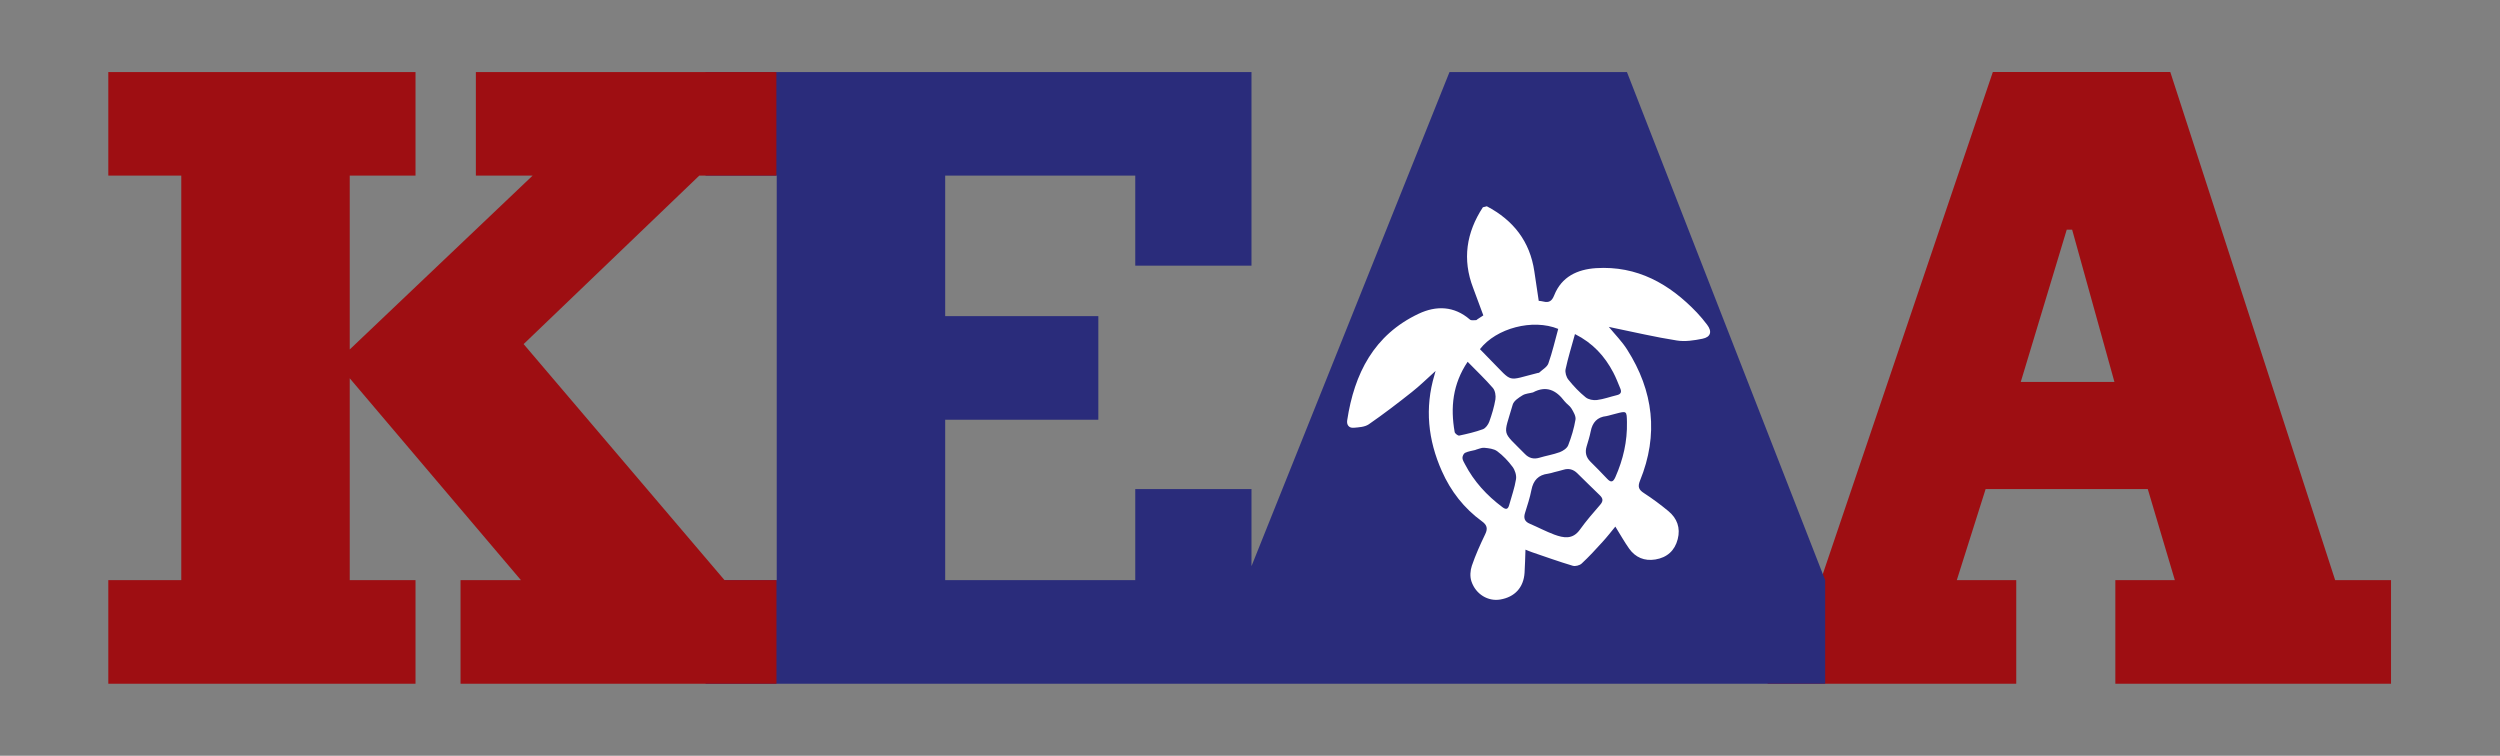
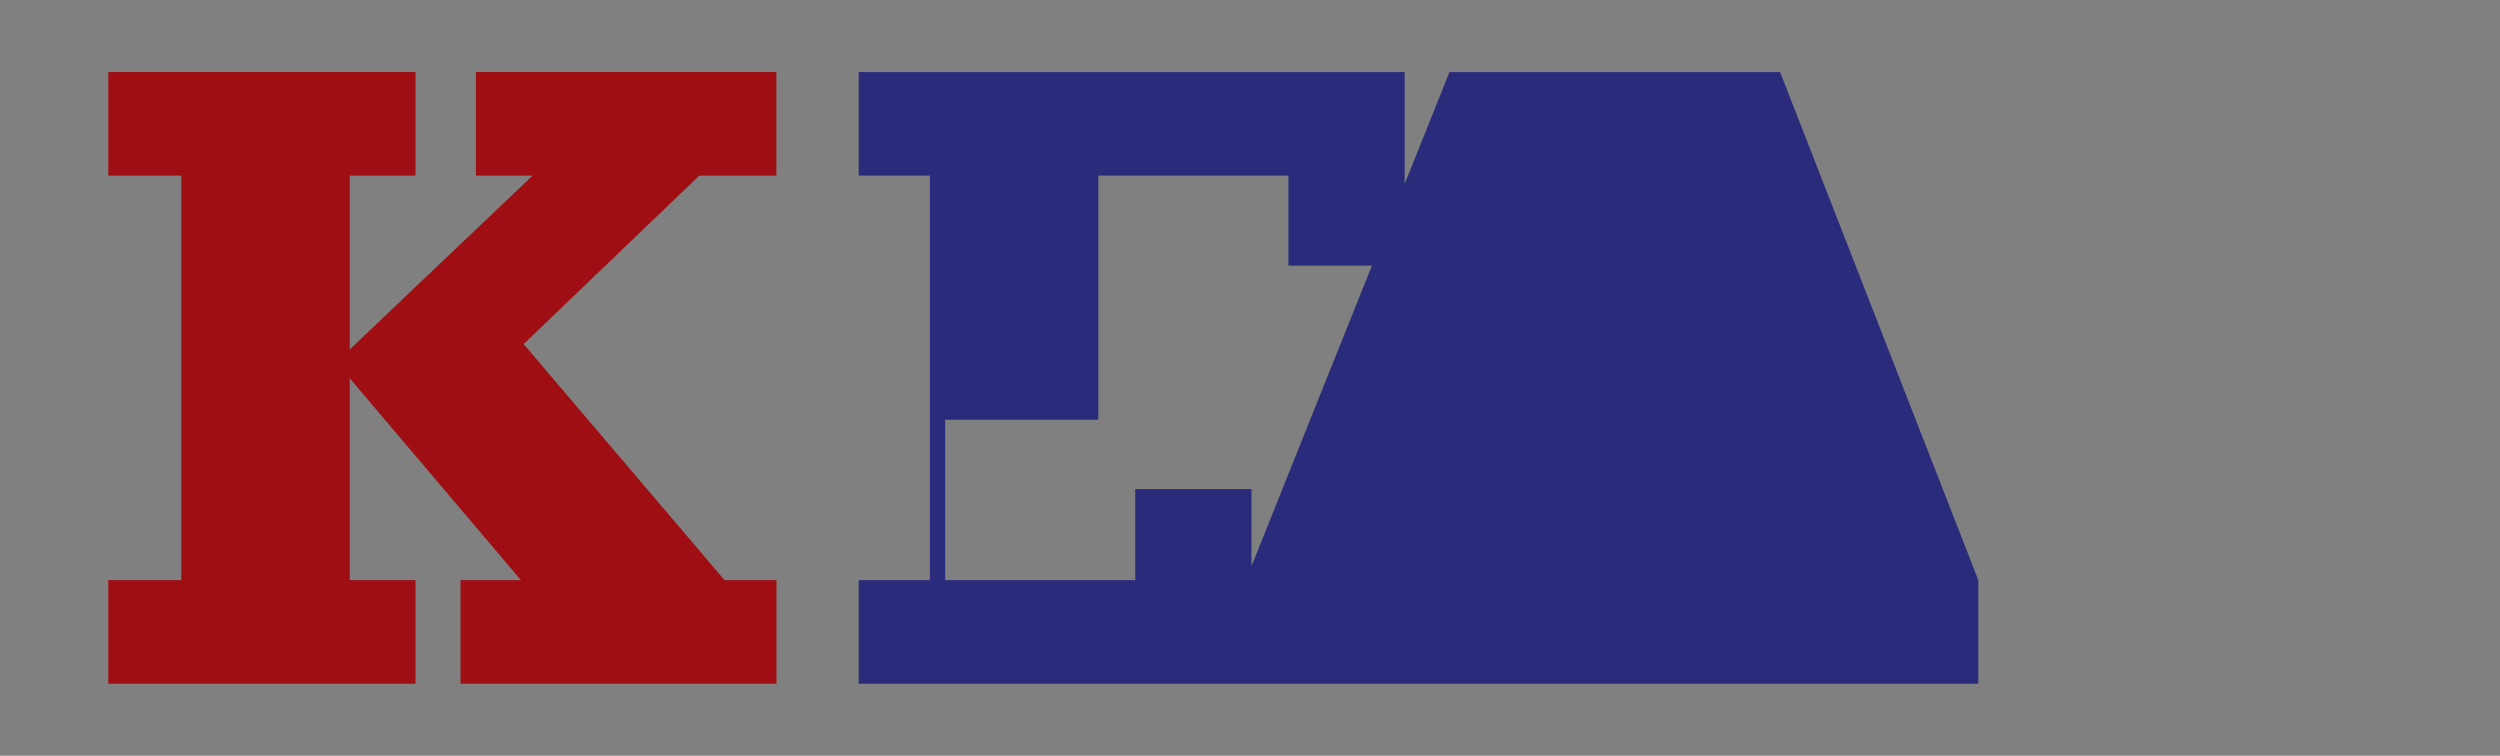
<svg xmlns="http://www.w3.org/2000/svg" width="100%" height="100%" viewBox="0 0 2481 750" version="1.1" xml:space="preserve" style="fill-rule:evenodd;clip-rule:evenodd;stroke-linejoin:round;stroke-miterlimit:2;">
  <rect x="0" y="0" width="2481" height="750" fill="#808080" stroke="none" />
  <g>
-     <path d="M2317.4,575.698l55.45,-0l0,102.812l-273.583,0l-0,-102.812l59.037,-0l-26.846,-90.325l-160.933,-0l-28.583,90.325l58.979,-0l-0,102.812l-246.733,0l-0,-102.812l52.737,-0l170.758,-504.213l176.117,0l163.6,504.213Zm-311.983,-196.696l92.933,0l-41.958,-151.079l-5.363,-0l-45.612,151.079Z" style="fill:#9e0e12;fill-rule:nonzero;" />
-     <path d="M1614.57,71.49l-176.084,-0l-196.504,490.35l0,-76.463l-115.35,0l0,90.321l-188.625,-0l0,-159.15l151.979,-0l0,-102.8l-151.979,-0l0,-139.458l188.625,-0l0,89.37l115.35,0l0,-192.17l-541.766,-0l-0,102.8l70.608,-0l-0,401.408l-70.608,-0l-0,102.812l1111.08,0l-0,-102.812l-196.725,-504.208Z" style="fill:#2a2c7b;fill-rule:nonzero;" />
-     <path d="M1475.55,204.719c26.283,13.837 42.788,34.825 47.138,64.704c1.408,9.575 2.854,19.204 4.345,29.129c1.509,0.196 3.038,0.263 4.534,0.692c5.633,1.391 8.5,-0.363 10.829,-6.204c7.321,-18.492 23.046,-25.713 41.437,-26.93c40.85,-2.595 72.971,15.534 100.242,44.163c3.596,3.762 6.888,7.846 10.054,11.971c5.15,6.737 3.692,12.296 -4.671,13.933c-8.287,1.663 -17.216,3.067 -25.383,1.729c-21.204,-3.316 -42.167,-8.246 -63.196,-12.566c-1.304,-0.238 -2.604,-0.588 -4.308,-0.95c6.271,7.65 13.104,14.495 18.167,22.483c26.208,41.092 31.375,84.583 12.825,130.087c-2.509,6.163 -1.292,9.096 4.02,12.475c8.342,5.413 16.363,11.375 24.034,17.717c8.766,7.204 12.237,16.767 9.354,27.908c-2.913,11.38 -10.529,18.242 -22.2,20.175c-10.846,1.759 -19.738,-1.97 -26.046,-10.82c-4.804,-6.796 -8.833,-14.113 -13.662,-21.821c-4.405,5.354 -8.35,10.475 -12.713,15.191c-6.683,7.392 -13.454,14.75 -20.729,21.505c-1.992,1.825 -6.275,2.945 -8.813,2.179c-13.441,-3.992 -26.62,-8.734 -39.933,-13.267c-2.054,-0.671 -4.092,-1.558 -7,-2.733c-0.279,8.137 -0.458,15.462 -0.9,22.812c-0.896,14.7 -9.679,24.288 -24.237,26.7c-11.896,1.996 -24.163,-5.112 -28.48,-17.991c-1.625,-4.671 -1.204,-10.83 0.405,-15.546c3.645,-10.729 8.329,-21.088 13.262,-31.321c2.804,-5.729 1.692,-9.208 -3.321,-12.821c-17.771,-12.95 -30.846,-29.775 -39.712,-49.8c-13.742,-30.817 -17.067,-62.596 -7.359,-95.292c0.246,-0.816 0.455,-1.662 1.142,-4.083c-8.592,7.7 -15.729,14.813 -23.608,20.983c-13.954,11.075 -28.096,21.88 -42.746,32.005c-3.946,2.675 -9.808,2.97 -14.9,3.4c-4.746,0.408 -7.167,-2.875 -6.467,-7.4c7.054,-46.413 26.559,-84.8 70.917,-105.755c17.383,-8.212 35.204,-7.845 50.921,5.813c1.291,1.121 4.079,0.467 6.179,0.533c0.371,0 0.721,-0.533 1.092,-0.779c1.85,-1.183 3.733,-2.458 5.987,-3.937c-3.392,-9.109 -6.658,-18.205 -10.096,-27.221c-10.925,-28.396 -6.766,-54.959 9.65,-80.071c1.317,-0.346 2.621,-0.692 3.946,-0.979Zm66.708,263.9c-1.966,0.521 -3.925,1.225 -5.945,1.471c-9.6,1.175 -14.667,6.587 -16.517,16.108c-1.492,7.704 -3.996,15.233 -6.35,22.812c-1.65,5.184 -0.404,8.646 4.758,10.759c8.146,3.508 15.988,7.654 24.263,10.771c9.171,3.354 18.2,5.175 25.416,-4.88c6.146,-8.591 13.134,-16.683 20.075,-24.645c3.242,-3.734 3.038,-6.321 -0.446,-9.638c-7.55,-7.146 -14.812,-14.587 -22.316,-21.817c-3.829,-3.712 -8.371,-5.058 -13.717,-3.354c-3.016,0.95 -6.137,1.584 -9.221,2.413Zm-20.916,-79.184c-3.534,0.959 -7.488,1.063 -10.421,2.913c-3.767,2.308 -8.592,5.433 -9.683,9.129c-9.388,32.617 -11.438,25.033 12.05,49.017c3.97,4.125 8.654,5.454 14.27,3.8c6.742,-2.029 13.771,-3.142 20.338,-5.554c3.287,-1.234 7.242,-3.88 8.396,-6.875c3.212,-8.246 5.754,-16.784 7.229,-25.413c0.571,-3.408 -1.983,-7.675 -4,-11.046c-1.671,-2.783 -4.917,-4.654 -6.975,-7.329c-8.242,-10.925 -18.042,-15.708 -31.204,-8.642Zm25.033,-63.045c-25.392,-10.305 -61.5,-0.73 -77.687,20.112c3.566,3.654 7.166,7.417 10.804,11.1c22.679,22.854 15.075,20.375 46.641,12.513c0.467,-0.067 1.03,-0.013 1.317,-0.284c3.179,-3.021 7.842,-5.475 9.146,-9.141c3.933,-11.063 6.55,-22.58 9.779,-34.3Zm-89.9,32.641c-14.875,22.171 -17.158,45.375 -12.867,69.713c0.259,1.475 3.242,3.766 4.529,3.533c7.963,-1.712 15.946,-3.533 23.542,-6.329c2.692,-1.029 5.204,-4.55 6.263,-7.438c2.579,-7.22 4.846,-14.645 6.104,-22.162c0.566,-3.579 -0.217,-8.654 -2.488,-11.296c-7.595,-8.796 -16.125,-16.833 -25.083,-26.021Zm106.521,-27.491c-3.329,12.22 -6.858,23.42 -9.296,34.804c-0.708,3.262 0.683,7.883 2.825,10.508c5.083,6.363 10.754,12.325 17.063,17.433c2.72,2.234 7.57,3.163 11.208,2.7c6.696,-0.829 13.187,-3.262 19.783,-4.833c3.792,-0.858 4.946,-2.979 3.488,-6.425c-2.259,-5.412 -4.338,-10.971 -7.075,-16.125c-8.492,-16.15 -20.242,-29.158 -37.996,-38.062Zm35.896,80.216c-1.563,0.35 -3.071,0.959 -4.634,1.175c-9.183,0.938 -13.945,6.321 -15.654,15.171c-1,5.113 -2.608,10.054 -4.083,15.071c-1.688,5.746 -0.504,10.683 3.725,14.887c5.604,5.646 11.229,11.2 16.642,17.03c3.841,4.058 5.933,3.462 8.208,-1.592c7.725,-17.467 11.929,-35.55 11.483,-54.663c-0.216,-11.083 -0.179,-11.137 -11.083,-8.283c-1.538,0.417 -3.071,0.788 -4.604,1.204Zm-134.525,34.629l-0,0.121c-3.517,0.879 -7.225,1.346 -10.479,2.909c-1.392,0.679 -2.617,3.383 -2.55,5.091c0.091,2.075 1.495,4.229 2.52,6.225c8.921,17.146 21.692,30.992 37.1,42.538c3.705,2.808 5.6,2.154 6.767,-2.138c2.346,-8.525 5.404,-16.941 6.767,-25.579c0.621,-3.883 -1.029,-9.058 -3.479,-12.292c-4.28,-5.766 -9.409,-11.166 -15.146,-15.433c-3.371,-2.504 -8.513,-3.033 -12.975,-3.442c-2.738,-0.229 -5.7,1.3 -8.525,2Z" style="fill:#fff;" />
+     <path d="M1614.57,71.49l-176.084,-0l-196.504,490.35l0,-76.463l-115.35,0l0,90.321l-188.625,-0l0,-159.15l151.979,-0l0,-102.8l0,-139.458l188.625,-0l0,89.37l115.35,0l0,-192.17l-541.766,-0l-0,102.8l70.608,-0l-0,401.408l-70.608,-0l-0,102.812l1111.08,0l-0,-102.812l-196.725,-504.208Z" style="fill:#2a2c7b;fill-rule:nonzero;" />
    <path d="M457.042,575.698l59.9,-0l-169.867,-200.275l-0,200.275l65.283,-0l0,102.812l-304.875,0l0,-102.812l72.421,-0l0,-401.408l-72.421,-0l0,-102.8l304.879,-0l0,102.8l-65.287,-0l-0,172.512l181.475,-172.512l-56.296,-0l0,-102.8l298.225,-0l0,102.8l-76.529,-0l-174.313,167.183l199.363,234.229l51.558,0l0,102.813l-313.516,-0l-0,-102.817Z" style="fill:#9e0e12;fill-rule:nonzero;" />
  </g>
</svg>